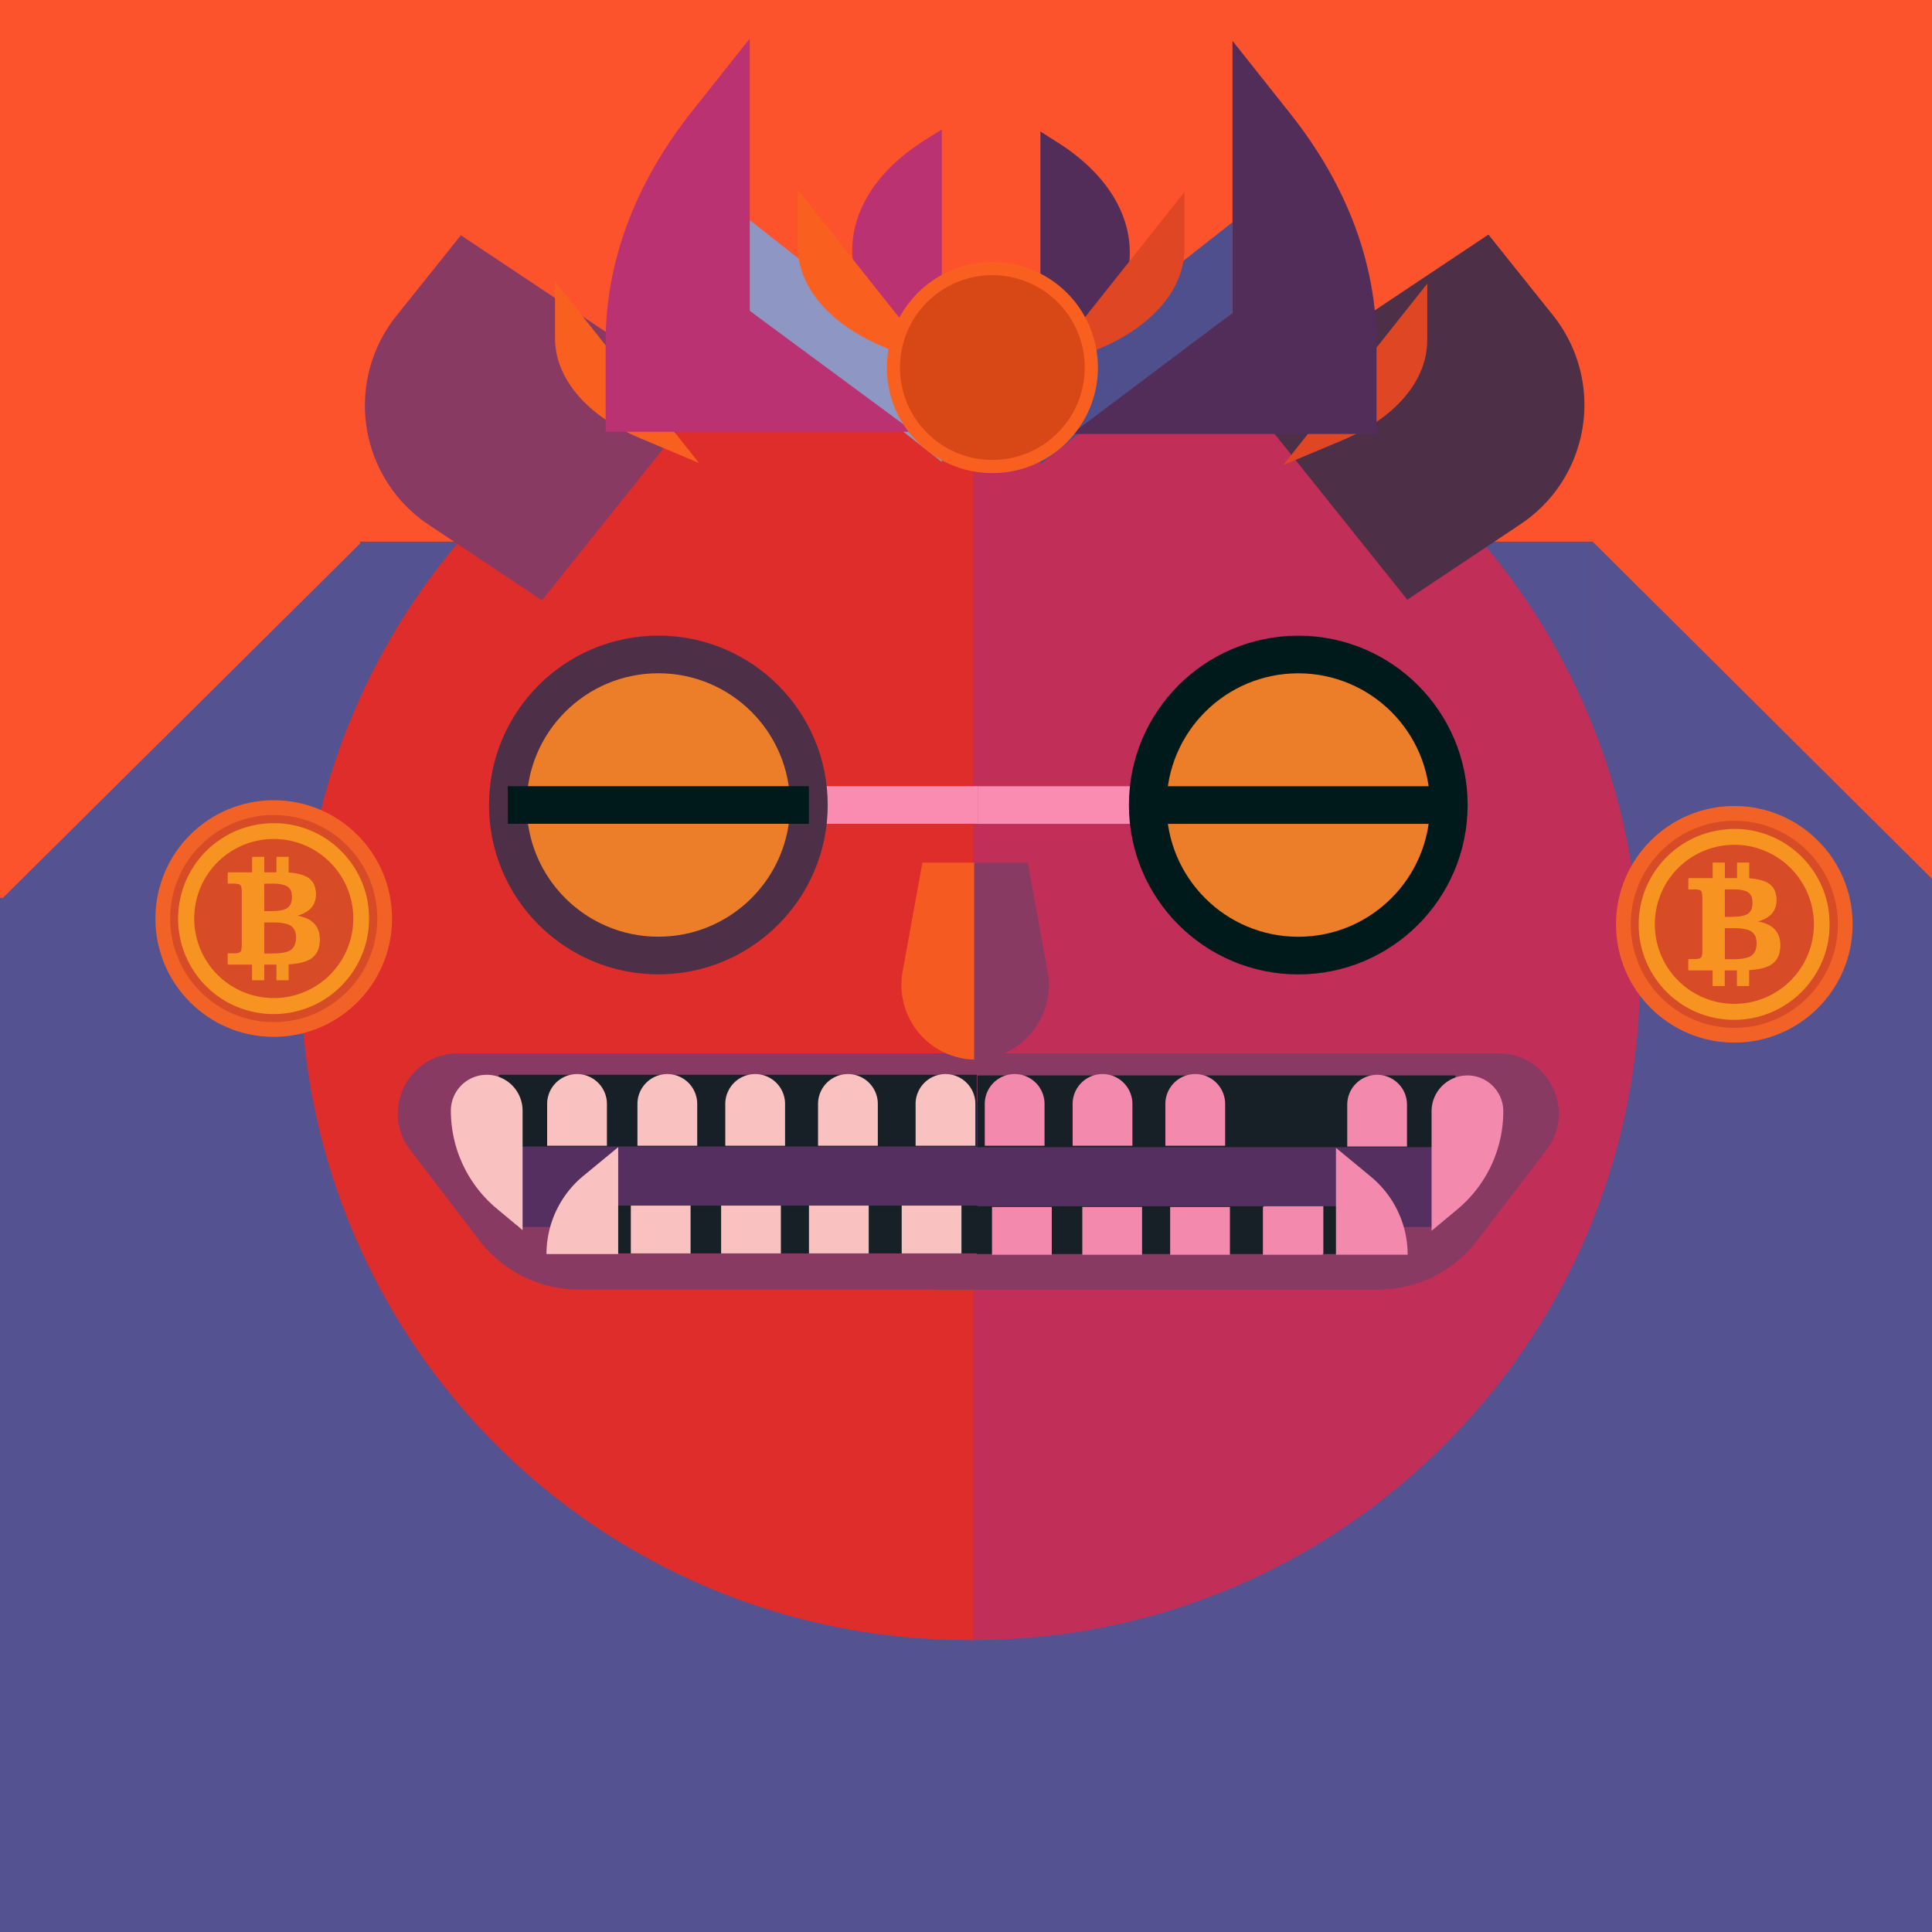
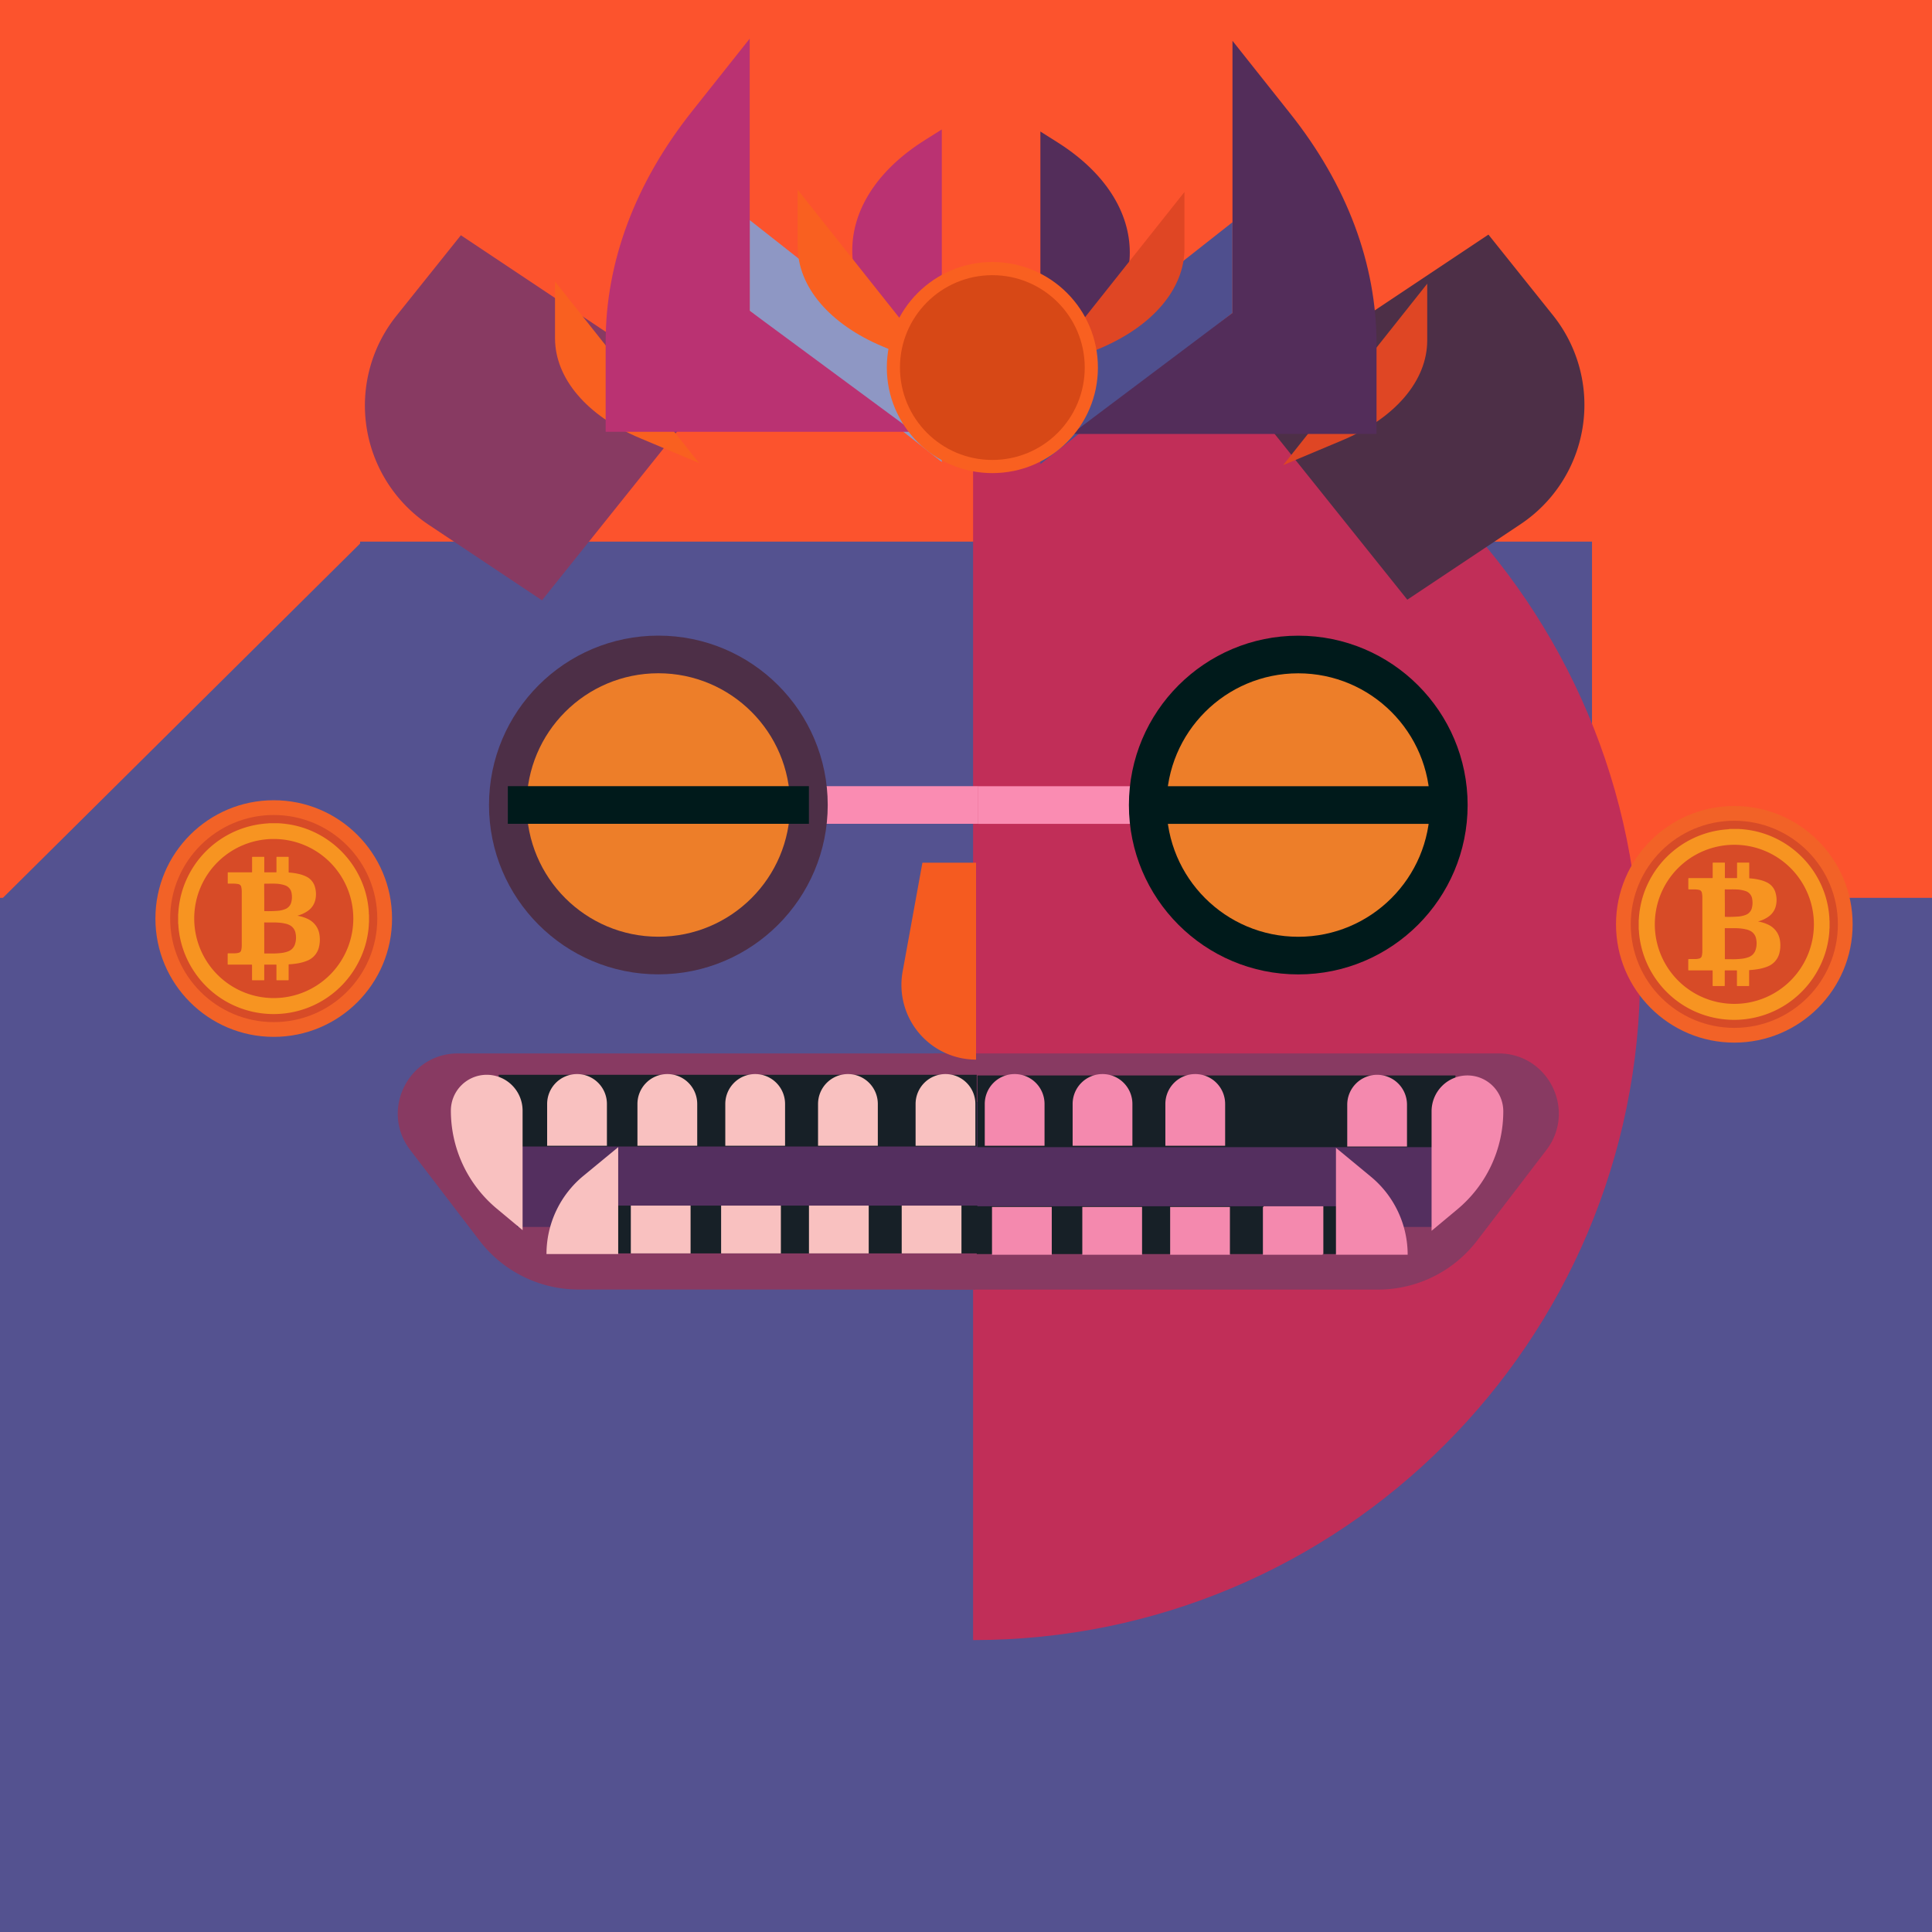
<svg xmlns="http://www.w3.org/2000/svg" viewBox="0 0 1000 1000">
  <title>Bitcoin Face</title>
  <g style="isolation:isolate">
    <rect id="Background-7" width="1025" height="1025" style="fill:#fc532d" />
    <g id="Body-2">
      <polyline points="0 466.21 187.39 280.34 187.39 552.6" style="fill:#545290" />
-       <polyline points="1010 464.81 824.02 280 824.02 542.9" style="fill:#545290" />
      <rect y="464.72" width="1009.59" height="535.86" style="fill:#545290" />
      <rect x="186.39" y="280.34" width="637.63" height="202.05" style="fill:#545290" />
    </g>
    <g id="Head-5">
-       <circle cx="500.93" cy="503.62" r="345.28" style="fill:#df2d2c" />
      <path d="M503.39,158.34c190.69,0,345.28,154.59,345.28,345.28S694.08,848.91,503.39,848.91" transform="translate(0.28)" style="fill:#c12e58" />
    </g>
    <g id="Face-Accessory-2">undefined</g>
    <g id="Earrings-1">
      <circle cx="141.68" cy="475.44" r="61.24" style="fill:#f26227" />
      <circle cx="141.68" cy="475.44" r="53.6" style="fill:#d74b27" />
      <g>
        <path d="M134.36,420.84h4.82a6.06,6.06,0,0,0,1,.07c1.4.12,2.79.26,4.18.48A48.47,48.47,0,0,1,154,423.9a49.56,49.56,0,0,1,29.69,31,47.44,47.44,0,0,1,2,9.2c.13,1.13.24,2.25.28,3.39a1.48,1.48,0,0,0,.07.75v4a1.37,1.37,0,0,0-.07.75,42.22,42.22,0,0,1-.48,4.75,47.88,47.88,0,0,1-5,15.23,49.3,49.3,0,0,1-47.87,26.48,47.84,47.84,0,0,1-9.43-1.7,49.07,49.07,0,0,1-27.44-19.8,49.09,49.09,0,0,1-8.35-23.6,12.49,12.49,0,0,0-.15-1.73c0-.57,0-1.13,0-1.69,0-1,0-2,0-3.05a.57.57,0,0,0,.07-.36,47.07,47.07,0,0,1,.76-6.38,48.23,48.23,0,0,1,4.09-12.43,49.32,49.32,0,0,1,41.06-27.75A9.08,9.08,0,0,0,134.36,420.84ZM95.57,470.21A41.17,41.17,0,1,0,136.72,429,41.12,41.12,0,0,0,95.57,470.21Z" transform="translate(4.96 5.26)" style="fill:#f79421" />
        <path d="M149.13,468.75a19.6,19.6,0,0,1,5.05,1.56,10.88,10.88,0,0,1,4.87,4.33,11.08,11.08,0,0,1,1.4,4.28,16.24,16.24,0,0,1-.25,5.73,10.06,10.06,0,0,1-6.28,7.4,23.28,23.28,0,0,1-5.33,1.41c-1.23.19-2.46.33-3.71.4-.43,0-.44,0-.44.48v7.33c0,.46,0,.46-.47.46h-5.35c-.52,0-.49,0-.49-.48v-7.09c0-.59.05-.53-.54-.53h-5.34c-.43,0-.43,0-.43.44,0,2.38,0,4.76,0,7.14,0,.55.05.52-.5.52H126c-.5,0-.51,0-.51-.52v-7.33c0-.17-.06-.27-.24-.25s-.26,0-.38,0H113.19c-.21,0-.31,0-.31-.29q0-2.62,0-5.25c0-.25.1-.32.34-.31h3.26a9.33,9.33,0,0,0,2-.26,1.76,1.76,0,0,0,1.43-1.45,11,11,0,0,0,.26-2.63q0-10.31,0-20.61c0-2.29,0-4.57,0-6.86a11.52,11.52,0,0,0-.24-2.48,1.88,1.88,0,0,0-1.58-1.55,12.77,12.77,0,0,0-2.54-.23c-.82,0-1.64,0-2.46,0-.43,0-.43,0-.43-.45v-4.87c0-.56,0-.52.5-.52H125c.52,0,.52,0,.52-.51v-6.9c0-.12,0-.25,0-.38s.09-.25.26-.24h5.54c.56,0,.51-.06.51.5,0,2.32,0,4.63,0,6.95,0,.65,0,.58.58.58h5.3c.43,0,.43,0,.43-.46v-7c0-.11,0-.22,0-.33s.07-.26.25-.25h5.54c.55,0,.52-.08.52.54V446c0,.36,0,.35.37.38a30.6,30.6,0,0,1,5.63.91,16.49,16.49,0,0,1,3,1.11,8.5,8.5,0,0,1,4.65,5.6,13.15,13.15,0,0,1,.11,6.68,9.54,9.54,0,0,1-3.85,5.55,17,17,0,0,1-4.93,2.34C149.3,468.61,149.19,468.58,149.13,468.75Zm-17.31,11.44c0,2.55,0,5.1,0,7.66,0,.41,0,.41.41.41H135a40.14,40.14,0,0,0,5.9-.28,14.22,14.22,0,0,0,3.38-.86,5.83,5.83,0,0,0,3.5-3.84,11,11,0,0,0,.24-5.51,5.78,5.78,0,0,0-2.58-3.91,8.31,8.31,0,0,0-2.49-1,21.66,21.66,0,0,0-4.25-.6c-2.2-.13-4.41,0-6.62-.07-.23,0-.31.09-.29.3s0,.22,0,.33Q131.81,476.5,131.82,480.19Zm0-21v3.92q0,1.44,0,2.88c0,.23.05.35.31.34a62.82,62.82,0,0,0,7.13-.2,13.67,13.67,0,0,0,3.39-.83,5.13,5.13,0,0,0,3.18-3.67,10.6,10.6,0,0,0,.15-4.45,5,5,0,0,0-3.52-4.22,16.7,16.7,0,0,0-4.64-.82c-1.86-.09-3.72,0-5.58,0H132a.2.2,0,0,0-.22.23v.38Q131.81,456,131.81,459.19Z" transform="translate(4.96 5.26)" style="fill:#f79421" />
      </g>
      <circle cx="897.68" cy="478.42" r="61.24" style="fill:#f26227" />
      <circle cx="897.68" cy="478.42" r="53.6" style="fill:#d74b27" />
      <g>
        <path d="M890.36,423.81h4.82a5.2,5.2,0,0,0,1,.07c1.4.12,2.79.27,4.18.48a48.5,48.5,0,0,1,9.62,2.52,49.52,49.52,0,0,1,29.69,31,47.6,47.6,0,0,1,2,9.2c.13,1.13.24,2.26.28,3.39a1.52,1.52,0,0,0,.07.76v4a1.4,1.4,0,0,0-.07.76,41.81,41.81,0,0,1-.48,4.74,47.88,47.88,0,0,1-5,15.23,49.44,49.44,0,0,1-40.51,26.54,47.59,47.59,0,0,1-7.36-.06,48.57,48.57,0,0,1-9.43-1.69,49.12,49.12,0,0,1-27.44-19.8,49.17,49.17,0,0,1-8.35-23.6,12.63,12.63,0,0,0-.15-1.74c0-.56,0-1.12,0-1.69,0-1,0-2,0-3a.62.62,0,0,0,.07-.37,47.11,47.11,0,0,1,.76-6.37,48.1,48.1,0,0,1,4.09-12.43,49.49,49.49,0,0,1,32.44-26.4,50.07,50.07,0,0,1,8.62-1.36A7.27,7.27,0,0,0,890.36,423.81Zm-38.79,49.37A41.17,41.17,0,1,0,892.72,432,41.14,41.14,0,0,0,851.57,473.18Z" transform="translate(4.96 5.26)" style="fill:#f79421" />
        <path d="M905.13,471.72a19.6,19.6,0,0,1,5,1.56,10.85,10.85,0,0,1,4.87,4.34,11,11,0,0,1,1.4,4.28,16.25,16.25,0,0,1-.25,5.73,10,10,0,0,1-6.28,7.39,23.28,23.28,0,0,1-5.33,1.41c-1.23.19-2.46.33-3.71.41-.43,0-.44,0-.44.47v7.33c0,.46,0,.47-.47.47h-5.35c-.52,0-.49,0-.49-.49v-7.09c0-.59,0-.53-.54-.53h-5.34c-.43,0-.43,0-.43.45,0,2.38,0,4.76,0,7.14,0,.54.05.52-.5.52H882c-.5,0-.51,0-.51-.53v-7.33c0-.17-.06-.26-.24-.25H869.19c-.21,0-.31-.05-.31-.28q0-2.62,0-5.25c0-.26.1-.32.34-.32h3.26a9.33,9.33,0,0,0,2-.26,1.76,1.76,0,0,0,1.43-1.45,11,11,0,0,0,.26-2.62q0-10.32,0-20.62c0-2.28,0-4.57,0-6.85a11.55,11.55,0,0,0-.24-2.49,1.88,1.88,0,0,0-1.58-1.55,12.77,12.77,0,0,0-2.54-.23h-2.46c-.43,0-.43,0-.43-.45v-4.87c0-.55,0-.52.5-.52H881c.52,0,.52,0,.52-.5v-6.91c0-.12,0-.25,0-.37s.09-.26.26-.25h5.54c.56,0,.51-.05.51.5,0,2.32,0,4.64,0,6.95,0,.65-.05.58.58.58h5.3c.43,0,.43,0,.43-.45v-7c0-.11,0-.22,0-.33s.07-.26.25-.25h5.54c.55,0,.52-.07.52.55V449c0,.36,0,.36.37.38a30.62,30.62,0,0,1,5.63.92,16.45,16.45,0,0,1,3,1.1,8.5,8.5,0,0,1,4.65,5.6,13.19,13.19,0,0,1,.11,6.69,9.49,9.49,0,0,1-3.85,5.54,16.79,16.79,0,0,1-4.93,2.34C905.3,471.58,905.19,471.56,905.13,471.72Zm-17.31,11.44c0,2.55,0,5.11,0,7.66,0,.41,0,.41.41.41H891a40.14,40.14,0,0,0,5.9-.29,14.2,14.2,0,0,0,3.38-.85,5.85,5.85,0,0,0,3.5-3.85,11,11,0,0,0,.24-5.51,5.78,5.78,0,0,0-2.58-3.91,8.31,8.31,0,0,0-2.49-1,23.27,23.27,0,0,0-4.25-.6c-2.2-.13-4.41,0-6.62-.07-.23,0-.31.09-.29.31s0,.22,0,.33C887.81,478.25,887.81,480.7,887.82,483.16Zm0-21v3.92c0,1,0,1.92,0,2.89,0,.22.05.34.31.33a62.82,62.82,0,0,0,7.13-.2,13.67,13.67,0,0,0,3.39-.83,5.11,5.11,0,0,0,3.18-3.66,10.65,10.65,0,0,0,.15-4.46,5,5,0,0,0-3.52-4.22,16.68,16.68,0,0,0-4.64-.81c-1.86-.1-3.72,0-5.58-.05H888c-.15,0-.23.07-.22.23v.38Q887.8,458.92,887.81,462.16Z" transform="translate(4.96 5.26)" style="fill:#f79421" />
      </g>
    </g>
    <g id="Ears-4">
      <path d="M366.21,205.76l-126-84-33.41,41.76a74.23,74.23,0,0,0,16.79,108.13l58.61,39.07" transform="translate(-1.66 0)" style="fill:#883a62" />
      <path d="M646.07,205.43l126-84,33.41,41.77a74.21,74.21,0,0,1-16.78,108.12l-58.62,39.08" transform="translate(-1.66 0)" style="fill:#4d2f47" />
    </g>
    <g id="Mouth-1">
      <path d="M504.57,545.25H236.78c-25.78,0-40.38,29.55-24.72,50l35.83,46.85a64.57,64.57,0,0,0,51.31,25.36H504.57" transform="translate(0.28 0)" style="fill:#883a62" />
      <path d="M483,545.25H775.4c25.78,0,40.38,29.55,24.72,50l-35.83,46.85A64.57,64.57,0,0,1,713,667.49H483" transform="translate(0.28 0)" style="fill:#883a62" />
      <rect x="267.55" y="570.35" width="474.59" height="64.72" style="fill:#542f5f" />
      <rect x="505.9" y="556.65" width="247.44" height="37.12" style="fill:#172027" />
      <path d="M712.79,556.31h0a15.47,15.47,0,0,1,15.47,15.47v21.65a0,0,0,0,1,0,0H697.33a0,0,0,0,1,0,0V571.78A15.47,15.47,0,0,1,712.79,556.31Z" style="fill:#f489ae" />
      <rect x="505.56" y="624.36" width="204.14" height="24.74" style="fill:#172027" />
      <rect x="654.03" y="624.36" width="30.93" height="24.74" style="fill:#f489ae" />
      <path d="M691.21,594.11v55.34h37.12A52.45,52.45,0,0,0,709.23,609Z" transform="translate(0.28 0)" style="fill:#f489ae" />
      <path d="M740.7,575.21v61.86l13.35-11.13a66,66,0,0,0,23.77-50.73h0a18.56,18.56,0,0,0-18.56-18.56h0A18.56,18.56,0,0,0,740.7,575.21Z" transform="translate(0.28 0)" style="fill:#f489ae" />
      <rect x="257.84" y="556.31" width="247.44" height="37.12" transform="translate(763.4 1149.74) rotate(-180)" style="fill:#172027" />
      <path d="M282.93,556h30.93a0,0,0,0,1,0,0v21.65a15.47,15.47,0,0,1-15.47,15.47h0a15.47,15.47,0,0,1-15.47-15.47V556a0,0,0,0,1,0,0Z" transform="translate(597.06 1149.05) rotate(-180)" style="fill:#f9c1c0" />
      <rect x="301.49" y="624.01" width="204.14" height="24.74" transform="translate(807.39 1272.77) rotate(-180)" style="fill:#172027" />
      <rect x="326.23" y="624.01" width="30.93" height="24.74" transform="translate(683.67 1272.77) rotate(-180)" style="fill:#f9c1c0" />
      <path d="M319.7,593.77V649.1H282.58a52.47,52.47,0,0,1,19.1-40.48Z" transform="translate(0.28 0)" style="fill:#f9c1c0" />
      <path d="M270.21,574.87v61.86L256.86,625.6a66,66,0,0,1-23.77-50.73h0a18.56,18.56,0,0,1,18.56-18.56h0A18.56,18.56,0,0,1,270.21,574.87Z" transform="translate(0.28 0)" style="fill:#f9c1c0" />
      <path d="M329.67,556H360.6a0,0,0,0,1,0,0v21.65a15.47,15.47,0,0,1-15.47,15.47h0a15.47,15.47,0,0,1-15.47-15.47V556A0,0,0,0,1,329.67,556Z" transform="translate(690.54 1149.05) rotate(-180)" style="fill:#f9c1c0" />
      <rect x="372.97" y="624.01" width="30.93" height="24.74" transform="translate(777.15 1272.77) rotate(-180)" style="fill:#f9c1c0" />
      <path d="M375.14,556h30.93a0,0,0,0,1,0,0v21.65a15.47,15.47,0,0,1-15.47,15.47h0a15.47,15.47,0,0,1-15.47-15.47V556a0,0,0,0,1,0,0Z" transform="translate(781.48 1149.05) rotate(-180)" style="fill:#f9c1c0" />
      <rect x="418.44" y="624.01" width="30.93" height="24.74" transform="translate(868.09 1272.77) rotate(-180)" style="fill:#f9c1c0" />
      <path d="M423.15,556h30.93a0,0,0,0,1,0,0v21.65a15.47,15.47,0,0,1-15.47,15.47h0a15.47,15.47,0,0,1-15.47-15.47V556A0,0,0,0,1,423.15,556Z" transform="translate(877.5 1149.05) rotate(-180)" style="fill:#f9c1c0" />
      <rect x="466.45" y="624.01" width="30.93" height="24.74" transform="translate(964.1 1272.77) rotate(-180)" style="fill:#f9c1c0" />
      <path d="M473.64,556h30.93a0,0,0,0,1,0,0v21.65a15.47,15.47,0,0,1-15.47,15.47h0a15.47,15.47,0,0,1-15.47-15.47V556A0,0,0,0,1,473.64,556Z" transform="translate(978.48 1149.05) rotate(-180)" style="fill:#f9c1c0" />
      <rect x="513.19" y="624.7" width="30.93" height="24.74" transform="translate(1057.58 1274.15) rotate(-180)" style="fill:#f489ae" />
      <rect x="559.93" y="624.7" width="30.93" height="24.74" transform="translate(1151.06 1274.15) rotate(-180)" style="fill:#f489ae" />
      <rect x="605.4" y="624.7" width="30.93" height="24.74" transform="translate(1242 1274.15) rotate(-180)" style="fill:#f489ae" />
      <rect x="653.41" y="624.7" width="30.93" height="24.74" transform="translate(1338.02 1274.15) rotate(-180)" style="fill:#f489ae" />
      <path d="M509.43,556h30.93a0,0,0,0,1,0,0v21.65a15.47,15.47,0,0,1-15.47,15.47h0a15.47,15.47,0,0,1-15.47-15.47V556a0,0,0,0,1,0,0Z" transform="translate(1050.07 1149.05) rotate(-180)" style="fill:#f489ae" />
      <path d="M554.9,556h30.93a0,0,0,0,1,0,0v21.65a15.47,15.47,0,0,1-15.47,15.47h0a15.47,15.47,0,0,1-15.47-15.47V556A0,0,0,0,1,554.9,556Z" transform="translate(1141.02 1149.05) rotate(-180)" style="fill:#f489ae" />
      <path d="M602.91,556h30.93a0,0,0,0,1,0,0v21.65a15.47,15.47,0,0,1-15.47,15.47h0a15.47,15.47,0,0,1-15.47-15.47V556A0,0,0,0,1,602.91,556Z" transform="translate(1237.03 1149.05) rotate(-180)" style="fill:#f489ae" />
      <path d="M653.416h30.93a0,0,0,0,1,0,0v21.65a15.47,15.47,0,0,1-15.47,15.47h0a15.47,15.47,0,0,1-15.47-15.47V556a0,0,0,0,1,0,0Z" transform="translate(1338.02 1149.05) rotate(-180)" style="fill:#f489ae" />
    </g>
    <g id="Eyebrows-1">undefined</g>
    <g id="Glasses-4">undefined</g>
    <g id="Eyes-6">
      <rect x="418.69" y="406.92" width="87.66" height="19.48" style="fill:#fa8cb2" />
      <circle cx="340.77" cy="416.66" r="87.66" style="fill:#4d2f47" />
      <circle cx="340.77" cy="416.66" r="68.18" style="fill:#ed7e29" />
      <rect x="262.85" y="406.92" width="155.84" height="19.48" style="fill:#001a1b" />
      <rect x="507.06" y="406.95" width="87.66" height="19.48" transform="translate(1101.12 833.38) rotate(-180)" style="fill:#fa8cb2" />
      <circle cx="671.98" cy="416.69" r="87.66" style="fill:#001a1b" />
      <circle cx="671.98" cy="416.69" r="68.18" style="fill:#ed7e29" />
      <rect x="594.72" y="406.95" width="155.84" height="19.48" transform="translate(1344.62 833.38) rotate(-180)" style="fill:#001a1b" />
    </g>
    <g id="Nose-6">
      <path d="M506.86,446.53V548.46h0a38.67,38.67,0,0,1-38-45.59l10.24-56.34Z" transform="translate(-1.66 0)" style="fill:#f55b20" />
-       <path d="M505.88,446.53V548.46h0a38.67,38.67,0,0,0,38-45.59l-10.25-56.34Z" transform="translate(-1.66 0)" style="fill:#883a62" />
    </g>
    <g id="Hat-2">
      <path d="M663.88,240.76l74.57-93.92v29.34c0,20.79-16.5,40.2-44,51.73Z" transform="translate(0.28 0)" style="fill:#df4624" />
      <path d="M361.53,239.64,287,145.73v29.34c0,20.78,16.49,40.19,44,51.72Z" transform="translate(0.28 0)" style="fill:#f96020" />
      <path d="M487.19,192.18V67l-8.8,5.54c-50.05,31.52-50.05,82.62,0,114.14Z" transform="translate(0.28 0)" style="fill:#ba3272" />
      <polyline points="487.47 192.18 388.05 113.92 388.05 160.88 487.47 239.14" style="fill:#8e97c4" />
      <path d="M387.77,160.88V20L357.93,57.58c-29.41,37.05-44.72,77.9-44.72,119.32v46.59H472.57" transform="translate(0.28 0)" style="fill:#ba3272" />
      <path d="M538.22,193.3V68.07L547,73.62c50,31.51,50,82.62,0,114.13Z" transform="translate(0.28 0)" style="fill:#532d5a" />
      <polyline points="538.5 193.3 637.92 115.03 637.92 161.99 538.5 240.25" style="fill:#4f4f8e" />
      <path d="M637.65,162V21.12L667.48,58.7c29.42,37,44.73,77.9,44.73,119.32V224.6H554.37" transform="translate(0.28 0)" style="fill:#532d5a" />
      <path d="M487.19,192.18,412.63,98.26v29.35c0,20.78,16.49,40.19,43.95,51.72Z" transform="translate(0.28 0)" style="fill:#f96020" />
      <path d="M538.22,193.3l74.57-93.92v29.34c0,20.79-16.49,40.2-44,51.72Z" transform="translate(0.28 0)" style="fill:#df4624" />
      <circle cx="513.65" cy="190.25" r="54.63" style="fill:#f96020" />
      <circle cx="513.64" cy="190.25" r="47.82" style="fill:#d74816" />
    </g>
  </g>
</svg>